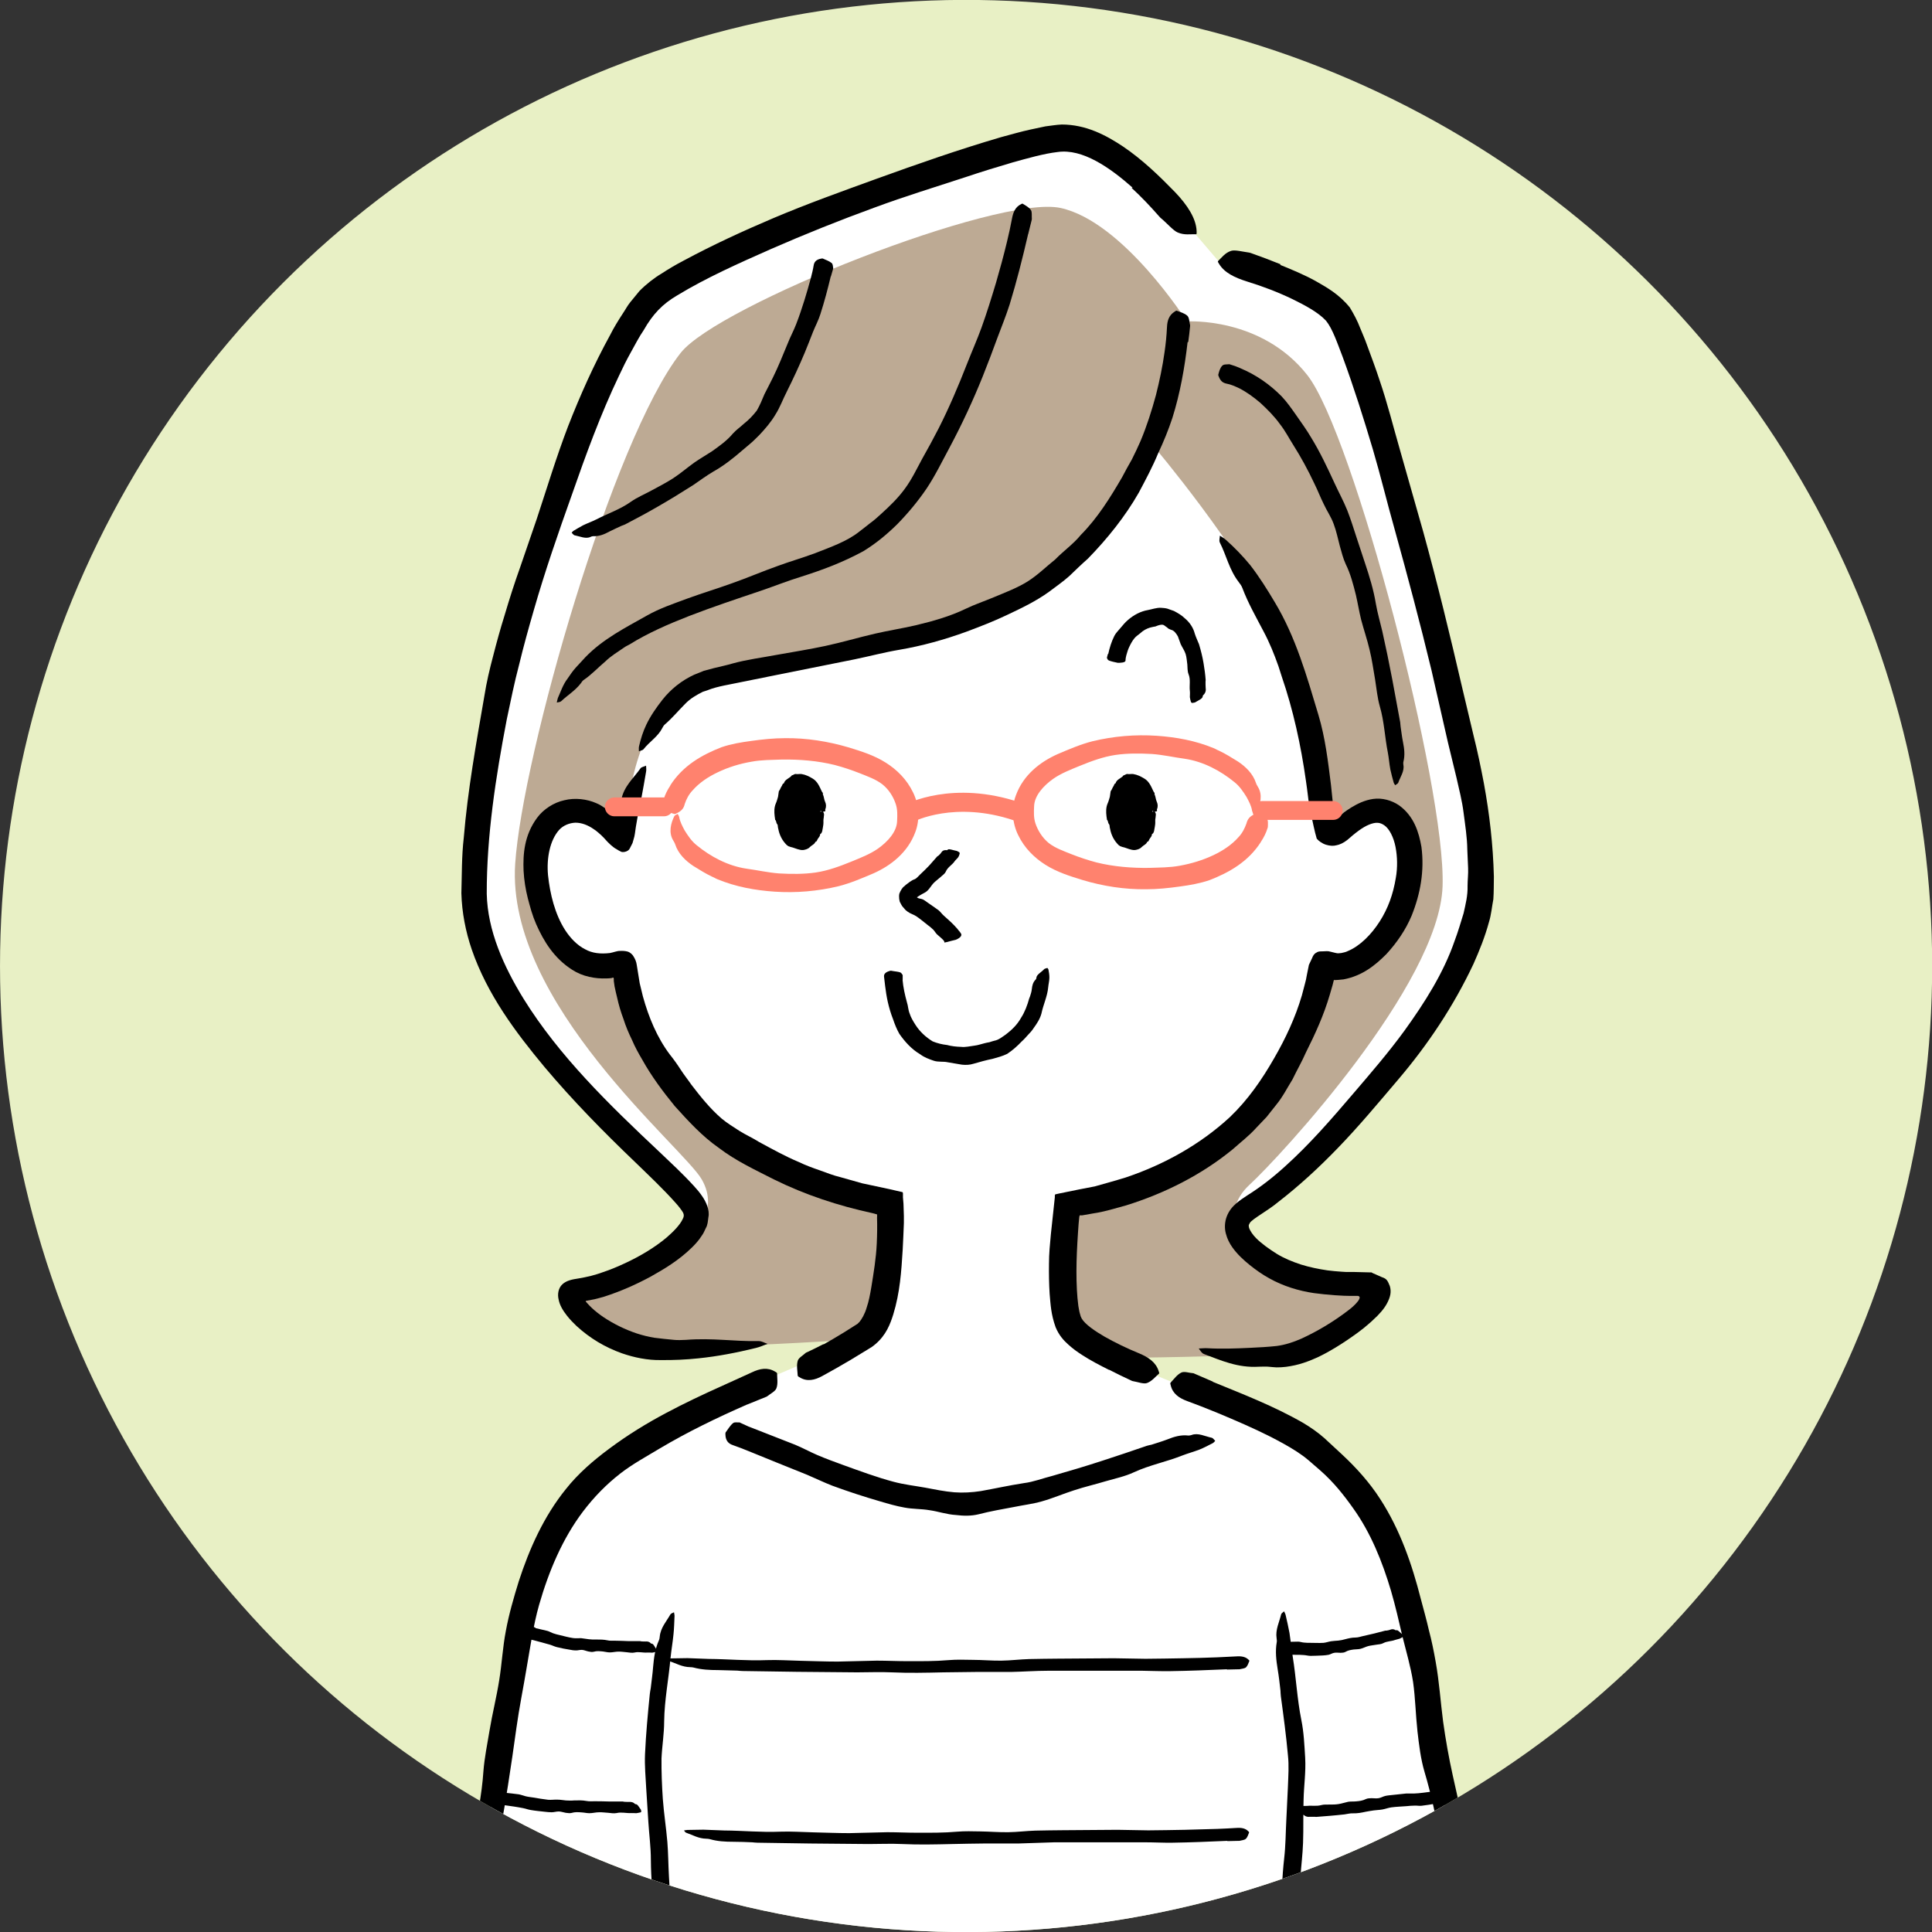
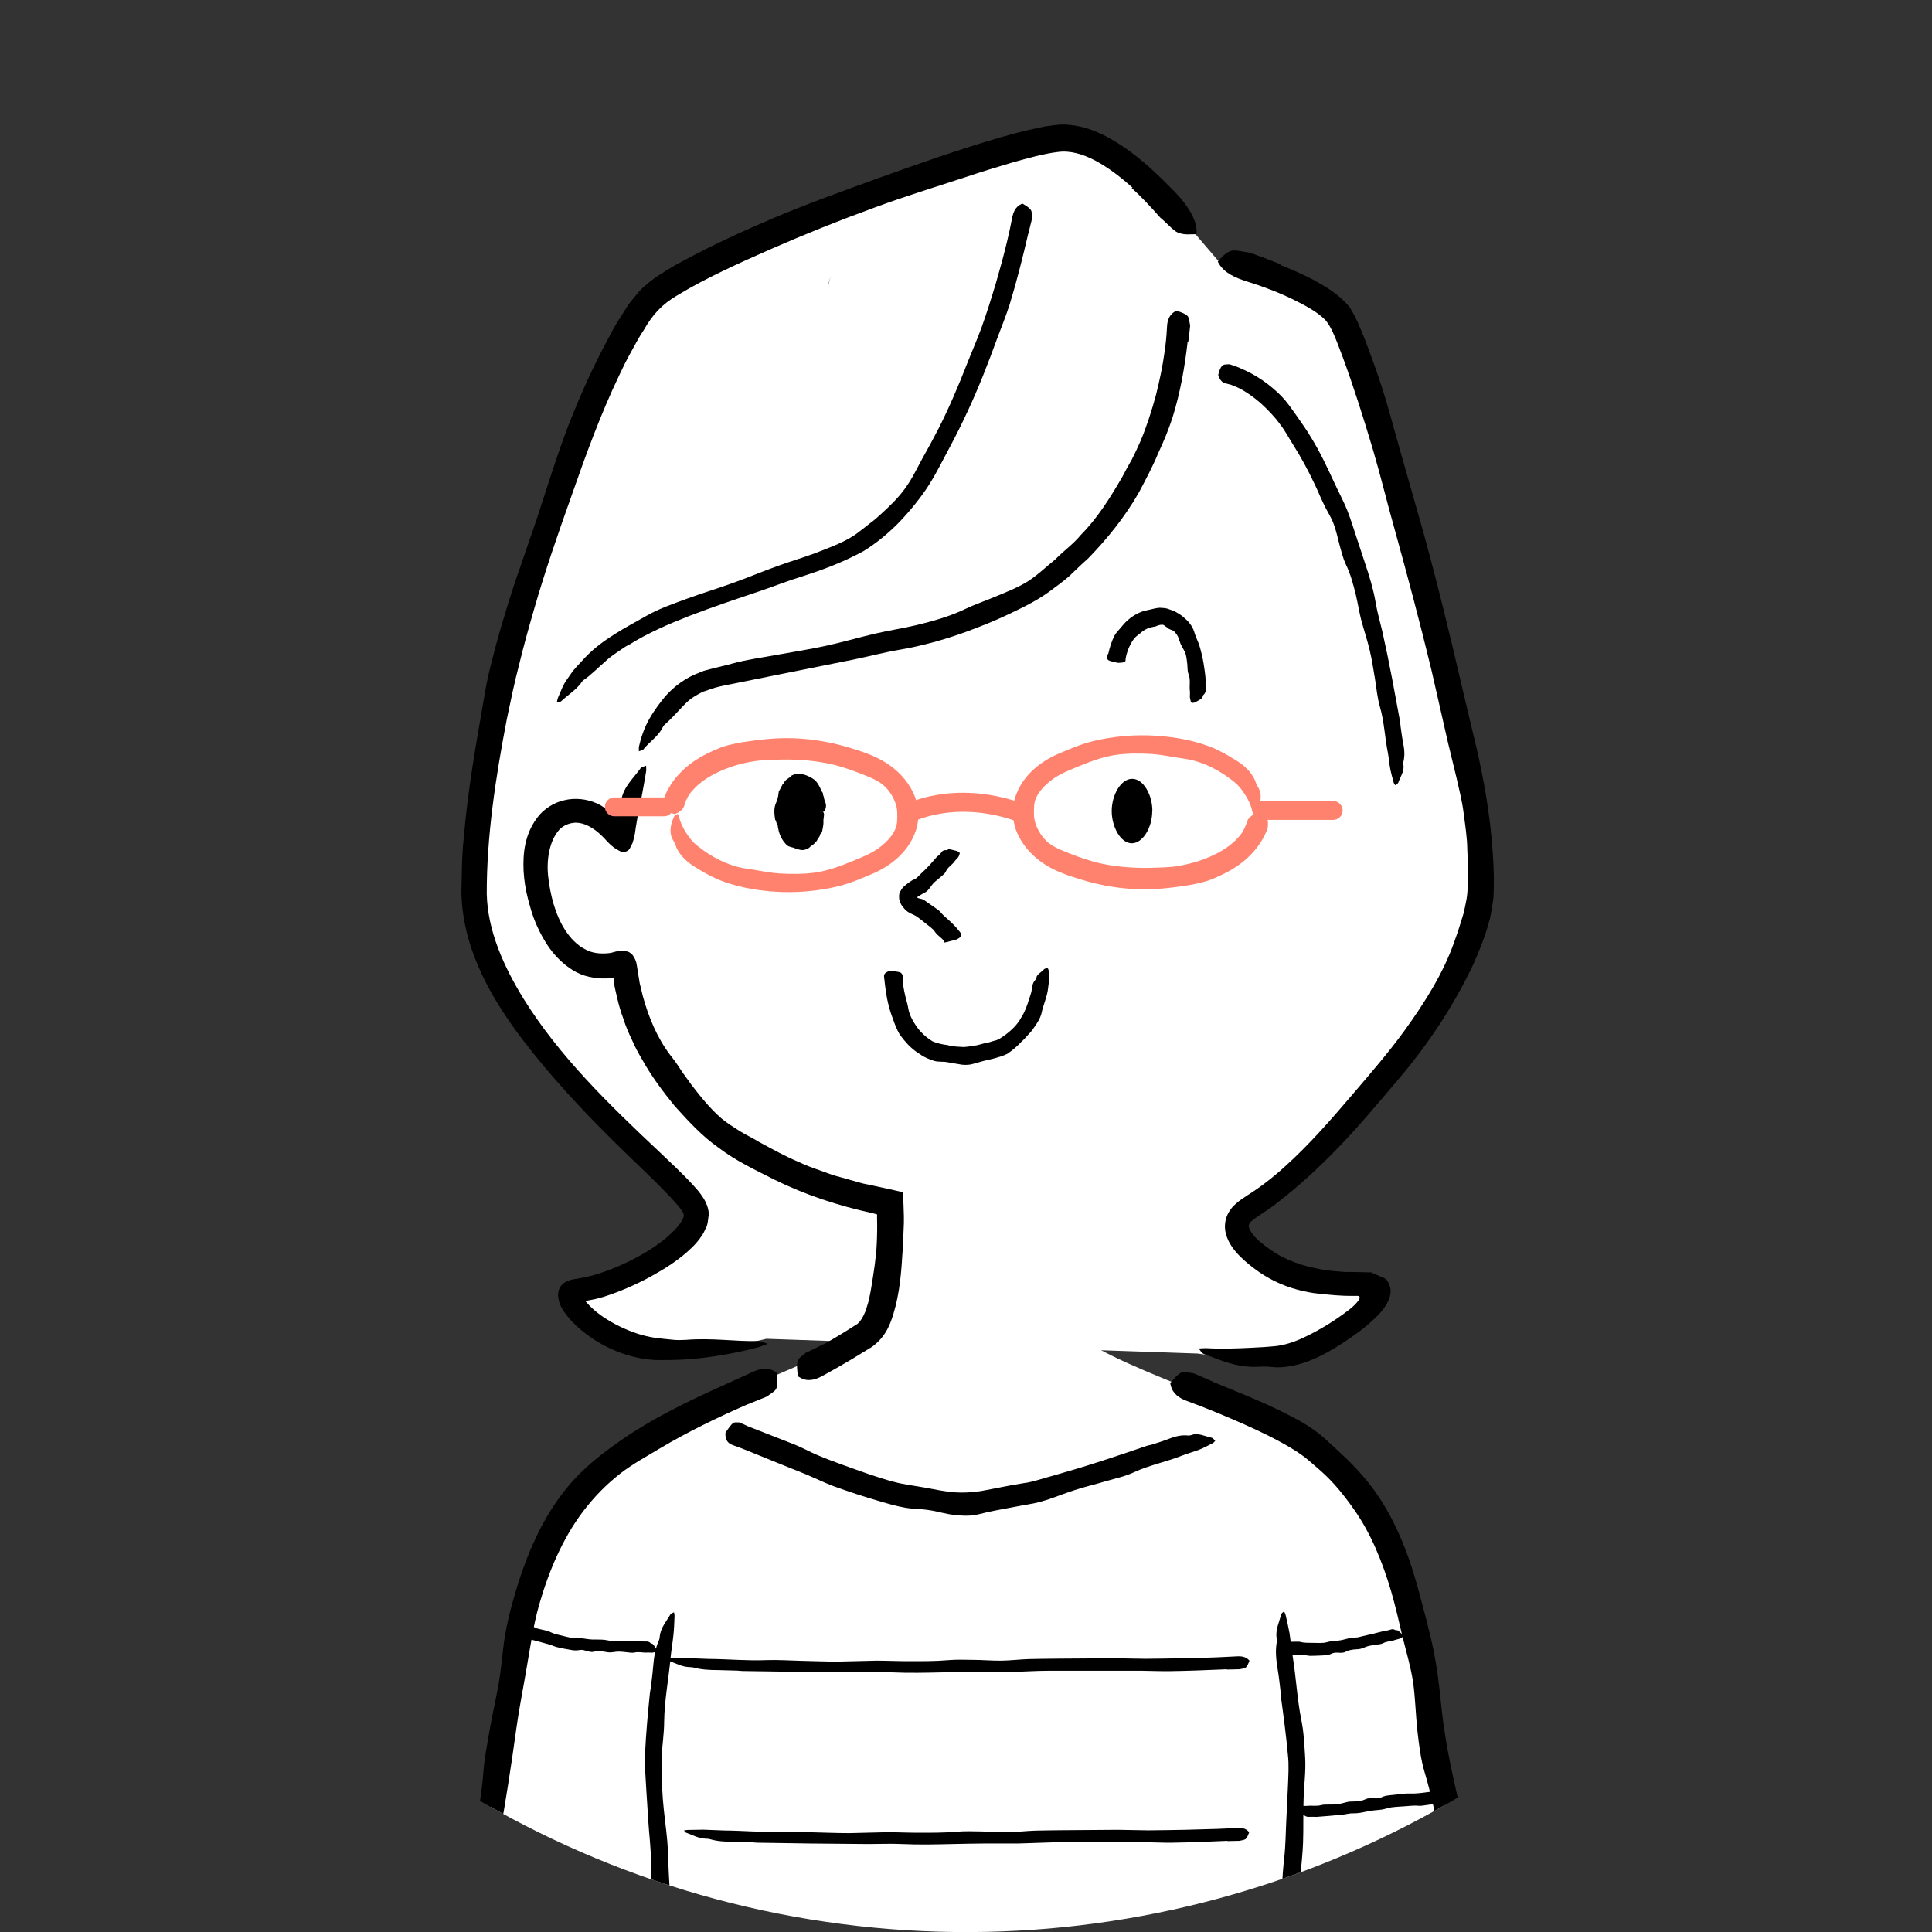
<svg xmlns="http://www.w3.org/2000/svg" id="_レイヤー_2" data-name="レイヤー 2" viewBox="0 0 145.39 145.39">
  <rect x="0" y="0" width="145.39" height="145.39" fill="#333333" stroke="none" />
  <defs>
    <style>
      .cls-1 {
        fill: #bdaa94;
      }

      .cls-2 {
        fill: #e8f0c5;
      }

      .cls-3 {
        fill: #fff;
      }

      .cls-4 {
        clip-path: url(#clippath);
      }

      .cls-5 {
        fill: #ff826e;
      }
    </style>
    <clipPath id="clippath">
      <circle class="cls-2" cx="72.7" cy="72.7" r="72.7" transform="translate(-10.77 132.72) rotate(-80.72)" />
    </clipPath>
  </defs>
  <g id="paint">
    <g>
-       <circle class="cls-2" cx="72.7" cy="72.7" r="72.7" transform="translate(-10.77 132.72) rotate(-80.72)" />
      <g class="cls-4">
        <g>
          <path class="cls-3" d="M64.92,100.33c-4.91,3.17-15.5,5.69-20.69,11.57-2.88,3.26-4.81,7.62-6.4,18.96-.58,4.15-2.84,14.67-4.32,21.29,0,0,3.99,1.92,7.45,2.18.17.01.33.03.5.05v.16c.2,8.54.4,14.57.4,14.57l62.04-.18s.24-3.79.48-13.4v-.43c.31-.07.62-.14.94-.2,5.41-1.12,7.22-3.72,7.22-3.72-1.38-4.17-4.29-15.92-4.99-22.71-1.43-13.9-5.57-16.96-8.51-19.36-3.8-3.1-16.65-6.5-18.61-9.31l-15.52.53Z" />
          <path class="cls-3" d="M91.65,19.59s7.31,1.98,9,4.26c1.69,2.29,11.72,34.26,10.82,43.65-.65,6.83-11.83,19.69-17.53,23.14-2.09,1.27-.97,2.92.52,4.05,1.22.92,3.32,2.37,8.54,2.29,1.93-.03-3.56,4.58-7.05,4.94-3.49.36-5.83-.06-5.83-.06l-32.45-1.11s-3.82.99-8.15.99-8.79-4.7-6.14-4.94c2.65-.24,8.82-3.25,8.82-5.42s-16.3-12.76-16.6-24.33c-.36-13.97,9.53-40.45,13.57-44.47,3.29-3.27,26.14-12.11,30.72-12.35,4.58-.24,10.12,7.45,10.12,7.45l1.65,1.93Z" />
-           <path class="cls-1" d="M89.31,24.18s-4.77-7.5-9.5-8.53c-4.74-1.02-25.79,7.34-28.59,10.91-5.12,6.53-11.9,30.25-12.45,38.44-.7,10.48,12.62,21.31,14.03,23.74,1.41,2.43-.56,4.4-2.35,5.94-1.79,1.54-7.42,2.56-7.42,2.56,0,0,1.41,3.84,5.25,4.1,3.84.26,15.61-.51,15.61-.51,0,0,2.3-.9,2.69-3.33.38-2.43.45-6.98.45-6.98,0,0-4.8.58-12.09-4.99-7.3-5.57-8.13-12.93-8.13-12.93,0,0-4.29,1.28-5.76-3.58-1.47-4.86.19-7.93,2.18-8,1.98-.06,3.65,1.92,3.78,1.66.13-.26.19-7.3,3.9-10.3,3.71-3.01,12.54-2.43,22.21-5.82,9.66-3.39,13.69-12.99,13.69-12.99,0,0,6.46,7.61,9.53,13.89,3.07,6.27,2.88,14.33,3.2,14.91.32.58,2.11-.26,3.07-.77.96-.51,4.35-1.15,3.46,4.61-.9,5.76-5.89,6.66-6.08,6.53-.19-.13-1.09,6.66-5.89,11.33-4.8,4.67-13.31,6.59-13.31,6.59,0,0-.38,7.04-.19,8.7s4.03,2.82,4.03,2.82c0,0,8.19-.06,11.58-.38,3.39-.32,7.1-3.33,6.85-4.54-.26-1.22-5.8-.47-8.1-2-1.73-1.15-3.23-3.98-.93-6.1,2.3-2.11,14.27-15.07,14.53-22.46.26-7.46-6.72-34.04-10.17-38.46-3.46-4.42-9.07-4.05-9.07-4.05Z" />
          <g>
            <path d="M61.74,61.04c0,1.22-.7,2.42-1.54,2.42-.84,0-1.51-1.23-1.51-2.44.01-1.22.7-2.42,1.55-2.41.84,0,1.52,1.22,1.51,2.44Z" />
            <path d="M61.81,61.04c-.1-.02-.2-.04-.29-.06-.13-.03-.16-.06-.14-.1.02-.03.05-.06.05-.08.02-.09.02-.18-.01-.27,0-.02-.02-.03-.03-.04-.01-.02-.04-.03-.03-.05.06-.16,0-.31-.05-.45-.03-.11-.1-.19-.14-.29-.02-.05.01-.13-.03-.17-.16-.15-.23-.34-.38-.47-.04-.04-.09-.08-.13-.11-.04-.04-.09-.06-.15-.05-.05.01-.07-.03-.11-.06-.08-.04-.19-.07-.27,0-.06.05-.13.06-.22.06-.04,0-.05.05-.08.06-.09.04-.19.09-.23.19-.06.11-.15.19-.19.31-.02.08-.07.15-.1.24-.03.1-.04.21-.05.31,0,.04-.03.07-.06.1-.03.05-.05.09-.04.15.02.06-.04.11-.06.16,0,0-.03.01-.02.02.09.11-.07.17-.09.27-.02.06-.08.12-.05.19.03.05.02.1.03.16,0,.04,0,.07-.05.11-.04.04-.04.08,0,.12.05.04.03.07.05.11.01.04.04.08.06.11,0,.01.02.03.02.04.03.13.06.25.11.37.02.05.07.08.07.13,0,.05-.02.1,0,.15.01.03.02.05.04.08.06.06.1.13.04.25,0,.02.01.03.01.04,0,.05,0,.09.01.14,0,.02,0,.03.02.04.07.02.08.09.1.15.02.08.09.13.16.16.19.08.33.16.49.22.06.02.13.04.2.03.03,0,.06-.03.09-.05.04-.03.1.02.14.01.09,0,.18-.04.22-.13.05-.1.12-.16.18-.24.04-.07.13-.1.14-.18.03-.16.16-.26.2-.41.03-.12.08-.24.09-.36,0-.06-.03-.14-.04-.2,0-.01,0-.02,0-.03.03-.06-.02-.14-.04-.21-.02-.08-.02-.15,0-.22.01-.04.07-.08.19-.12.09-.03.17-.06.25-.09.25,0,.25,0,.28.06.05.09.05.18.03.27-.01.06,0,.12-.02.18-.03.14,0,.3-.02.45h0c-.02.13-.03.25-.06.37-.01.06-.02.13-.04.19-.01.04-.04.07-.06.11-.03.04-.09.05-.09.1,0,.15-.13.23-.19.36-.04.07-.05.17-.16.18-.06.19-.27.25-.41.39-.12.14-.32.2-.51.23-.15.01-.3-.03-.43-.07-.16-.06-.21-.07-.35-.12-.11-.03-.22-.05-.33-.1-.09-.05-.17-.12-.23-.2-.17-.19-.29-.39-.38-.6-.09-.21-.14-.42-.18-.63-.01-.08,0-.17-.06-.24-.09-.1-.04-.23-.15-.32,0,0,0-.02,0-.03-.05-.32-.09-.65-.02-.97.03-.16.12-.31.16-.46.02-.09.06-.17.08-.27.01-.1.04-.27.06-.41,0,0,0-.02.01-.02.09-.11.12-.25.2-.36.06-.07.04-.19.17-.22.06-.25.32-.35.51-.5.04-.03.06-.1.12-.11.1-.02.18-.12.29-.09.14.02.27-.02.41,0,.32.05.58.19.82.33.4.23.54.65.71.99.02.04.06.07.08.12,0,.03-.02.07,0,.1.08.17.08.37.16.54.08.17.1.37.02.56-.02.03,0,.06,0,.1.02.06-.02.08-.29.11Z" />
          </g>
          <g>
            <path d="M86.71,61.04c0,1.22-.7,2.42-1.54,2.42-.84,0-1.51-1.23-1.51-2.44.01-1.22.7-2.42,1.55-2.41.84,0,1.52,1.22,1.51,2.44Z" />
-             <path d="M86.78,61.04c-.1-.02-.2-.04-.29-.06-.13-.03-.16-.06-.14-.1.02-.03.05-.06.05-.08.02-.09.02-.18-.01-.27,0-.02-.02-.03-.03-.04-.01-.02-.04-.03-.03-.05.06-.16,0-.31-.05-.45-.03-.11-.1-.19-.14-.29-.02-.05.01-.13-.03-.17-.16-.15-.23-.34-.38-.47-.04-.04-.09-.08-.13-.11-.04-.04-.09-.06-.15-.05-.05.01-.07-.03-.11-.06-.08-.04-.19-.07-.27,0-.06.05-.13.06-.22.06-.04,0-.05.05-.08.06-.09.04-.18.09-.23.19-.06.11-.15.19-.19.31-.02.08-.07.15-.1.24-.03.1-.04.21-.05.31,0,.04-.03.07-.06.1-.03.05-.05.09-.04.15.02.06-.04.11-.06.16,0,0-.03.01-.02.02.09.11-.07.17-.09.27-.02.06-.08.12-.05.19.03.05.02.1.03.16,0,.04,0,.07-.05.11-.04.04-.04.08,0,.12.04.04.03.07.05.11.01.04.04.08.06.11,0,.01.02.03.02.04.03.13.06.25.11.37.02.05.07.08.07.13,0,.05-.02.1,0,.15.01.03.02.05.04.08.06.06.1.13.04.25,0,.02.01.03.01.04,0,.05,0,.09.01.14,0,.02,0,.03.02.04.07.02.08.09.1.15.02.08.09.13.16.16.19.08.33.16.49.22.06.02.13.04.2.03.03,0,.06-.03.09-.05.04-.03.1.02.14.01.09,0,.18-.04.22-.13.04-.1.12-.16.18-.24.04-.07.13-.1.14-.18.03-.16.16-.26.2-.41.03-.12.08-.24.09-.36,0-.06-.03-.14-.04-.2,0-.01,0-.02,0-.03.03-.06-.02-.14-.04-.21-.02-.08-.02-.15,0-.22.01-.04.07-.08.19-.12.09-.03.17-.06.25-.09.25,0,.25,0,.28.06.05.09.05.18.03.27-.01.06,0,.12-.02.18-.03.14,0,.3-.02.45h0c-.02.13-.03.25-.06.37-.01.06-.02.13-.04.19-.01.04-.04.07-.06.11-.03.04-.09.05-.09.1,0,.15-.13.23-.19.36-.04.07-.05.17-.16.18-.06.19-.27.25-.41.39-.12.14-.32.2-.51.23-.15.01-.3-.03-.43-.07-.16-.06-.21-.07-.35-.12-.11-.03-.22-.05-.33-.1-.09-.05-.17-.12-.23-.2-.17-.19-.29-.39-.38-.6-.09-.21-.14-.42-.18-.63-.01-.08,0-.17-.06-.24-.09-.1-.04-.23-.15-.32,0,0,0-.02,0-.03-.05-.32-.09-.65-.02-.97.03-.16.12-.31.16-.46.02-.09.06-.17.08-.27.01-.1.04-.27.06-.41,0,0,0-.02.01-.02.09-.11.12-.25.2-.36.06-.07.04-.19.16-.22.06-.25.32-.35.51-.5.04-.03.06-.1.12-.11.1-.02.18-.12.29-.09.14.02.27-.02.41,0,.32.05.58.19.82.33.4.23.54.65.71.99.02.04.06.07.08.12,0,.03-.02.07,0,.1.08.17.08.37.16.54.08.17.1.37.02.56-.02.03,0,.06,0,.1.02.06-.02.08-.29.11Z" />
          </g>
          <path d="M71.06,70.84c-.09-.15-.33-.33-.54-.52-.11-.1-.18-.25-.29-.36-.13-.13-.27-.24-.42-.35-.28-.22-.55-.45-.86-.66-.19-.13-.42-.18-.63-.33-.1-.07-.19-.14-.28-.26l-.14-.16c-.05-.07-.1-.17-.14-.25-.09-.11-.13-.48-.08-.7.08-.22.24-.47.35-.54.08-.08.22-.19.28-.23.05-.04.1-.08.16-.12.11-.07.22-.15.35-.19.17-.07.28-.23.42-.36.24-.22.47-.45.7-.69.2-.22.4-.45.59-.67.02-.02.05-.03.08-.05.08-.08.16-.14.22-.24.08-.12.18-.21.42-.18.03,0,.05-.01.06-.03.08-.11.42.04.67.08.04,0,.14.07.22.11,0,.03.03.08.02.1-.03.1-.06.2-.12.28-.07.1-.18.18-.25.28-.19.29-.53.45-.67.78-.09.2-.28.3-.42.44-.17.15-.35.28-.51.44-.16.17-.28.4-.46.57-.14.14-.33.2-.5.31-.11.07-.22.13-.33.21-.07.05-.08.08-.08.1,0,.01,0,.03,0,.04v.02s0,0,0,0l-.06-.05c-.06-.09-.11-.14-.22-.16.04.02.08,0,.15-.03.33-.09.17-.1.2-.05.02.05.03.09.08.13.11.08.27.07.41.13.13.06.25.16.38.25.25.18.53.36.8.56.15.12.26.29.41.42.21.19.36.33.53.48.16.15.32.32.48.5.08.12.18.2.27.35.08.11.04.27-.27.43-.03.02-.08.04-.11.05-.23.05-.48.12-.66.17-.12.03-.14.02-.2.04,0,0,0,0,0,0,0-.02,0-.05-.02-.09,0,0,0,0,.01,0Z" />
          <path d="M83.4,49.21c.1-.46.24-.92.46-1.36.11-.22.3-.39.45-.58.19-.22.36-.44.59-.63.42-.36.94-.64,1.48-.73.32-.06.66-.19.99-.17.16.01.31.02.47.06.17.06.34.12.51.18.28.15.58.32.8.54.39.32.65.73.76,1.16.09.28.21.53.32.8.14.47.26.94.34,1.42.07.42.13.84.16,1.27,0,.04-.01.08-.01.13,0,.15,0,.3.01.45.03.19.01.39-.19.57-.03.03-.03.05-.03.08,0,.18-.36.32-.58.46-.04.02-.16.03-.24.04-.02-.03-.06-.05-.07-.08-.03-.12-.07-.24-.08-.36,0-.15.02-.31,0-.47-.05-.42.07-.85-.1-1.26-.09-.24-.07-.49-.09-.73-.04-.26-.05-.54-.13-.79-.09-.27-.26-.5-.37-.74-.08-.21-.14-.4-.21-.58-.13-.22-.28-.45-.53-.5-.13-.05-.21-.09-.29-.18-.12-.05-.18-.19-.37-.2-.17,0-.35.07-.49.13-.15.03-.29.05-.42.09-.26.08-.51.21-.74.43-.13.11-.31.22-.43.37-.15.18-.27.4-.38.63-.1.2-.17.43-.23.65-.03.13-.06.25-.06.38,0,.11-.1.17-.46.19-.04,0-.09,0-.12,0-.23-.05-.48-.1-.66-.17-.12-.05-.12-.13-.16-.2,0,0,0-.01,0-.02.02-.1.05-.19.08-.29,0,0,.01,0,.02,0Z" />
-           <path d="M83.46,103.09c-.68-.34-1.36-.69-2.04-1.13-.34-.22-.68-.46-1.02-.77-.34-.3-.71-.7-.96-1.31-.35-.97-.38-1.71-.45-2.5-.05-.78-.06-1.53-.05-2.28,0-.74.07-1.47.14-2.2.1-.94.2-1.88.3-2.8v-.14c.01-.05.02-.09.08-.09l.27-.06.54-.11.93-.19,1.19-.23c.77-.22,1.55-.43,2.32-.67,2.89-.97,5.61-2.48,7.85-4.55,1.34-1.28,2.4-2.81,3.31-4.4.87-1.5,1.61-3.08,2.1-4.75l.25-.95.06-.24.07-.37.15-.74.24-.51c.07-.18.15-.33.34-.42.16-.11.31-.08.5-.09.18,0,.34-.04.55.03.18.04.45.12.56.12l.24-.02c.16-.04.33-.06.5-.15.92-.38,1.78-1.26,2.4-2.23.63-.99,1.01-2.05,1.21-3.27.14-.78.12-1.6-.02-2.33-.14-.73-.47-1.38-.84-1.63-.33-.23-.63-.26-1.14-.06-.25.1-.52.26-.78.45-.29.21-.59.46-.87.71-.29.23-.59.36-.82.4-.22.06-.48.05-.78-.04-.29-.09-.55-.28-.7-.46-.17-.57-.29-1.22-.43-1.83-.18-.73-.17-.95-.23-1.37-.05-.38-.09-.76-.15-1.13-.38-2.7-.96-5.36-1.83-7.89-.08-.25-.16-.5-.24-.75-.32-.91-.68-1.8-1.13-2.64-.57-1.09-1.16-2.12-1.59-3.26-.06-.16-.17-.31-.28-.45-.71-.93-.91-1.97-1.41-2.96-.08-.15,0-.35,0-.52.15.1.32.19.46.32.65.58,1.26,1.21,1.82,1.89.69.89,1.29,1.85,1.86,2.81,1.58,2.63,2.41,5.58,3.28,8.48.51,1.7.72,3.49.94,5.25l.15,1.44.06.77c0,.13.09.24.21.25.13.02.22-.08.3-.16.21-.18.24-.23.8-.59.48-.29,1.02-.56,1.67-.65.66-.09,1.37.1,1.93.48,1.14.82,1.5,2.05,1.69,3.14.23,1.79-.07,3.5-.74,5.17-.45,1.07-1.11,2.03-1.9,2.89-.82.82-1.79,1.63-3.22,1.9-.65.07-.68.05-.7.05-.04-.02-.04.04-.05.07l-.08.32-.21.72c-.44,1.51-1.09,2.94-1.79,4.33-.3.69-.68,1.34-1.01,2.03-.4.64-.74,1.33-1.23,1.92l-.72.91-.8.84c-.52.58-1.14,1.05-1.72,1.57-2.38,1.96-5.17,3.35-8.06,4.25-.82.22-1.62.48-2.46.6l-.62.11c-.08.01-.26.05-.25.04h-.05s-.09-.01-.11,0l-.03.11s-.03.29-.05.52l-.05.71c-.03.48-.06.95-.08,1.43-.04.95-.05,1.9,0,2.83.02.42.06.83.11,1.22.04.18.06.4.11.55l.07.24c.03.06.05.1.07.15.25.44,1.02.96,1.71,1.36.81.46,1.68.88,2.58,1.25.73.3,1.29.68,1.5,1.34.02.07.07.17.03.2-.29.25-.53.57-.91.71-.25.09-.71-.09-1.08-.15-.03,0-.07-.03-.1-.04-.56-.26-1.12-.53-1.68-.82v-.02Z" />
          <path d="M61.98,101.17c.5-.28.99-.57,1.48-.87l.73-.46.36-.23s.07-.09.12-.12c.18-.22.41-.6.55-1.09.16-.46.26-1,.35-1.53.17-1.06.36-2.17.41-3.3.03-.64.04-1.33.02-1.93,0-.08.02-.19-.01-.26l-.13-.03-.06-.02-.16-.04c-2.54-.55-5.04-1.37-7.39-2.53-1.41-.72-2.88-1.4-4.16-2.38-1.25-.87-2.29-2.01-3.31-3.14-.89-1.09-1.75-2.24-2.44-3.48-.29-.49-.56-.98-.78-1.5-.25-.51-.47-1.03-.64-1.57-.2-.53-.36-1.07-.48-1.62-.06-.27-.14-.55-.19-.83l-.06-.42c0-.08,0-.06,0-.1v-.02s.01-.16-.07-.13c-.03.01-.06.02-.09.03-.03,0,0,0-.07.01-.11.01-.22.02-.33.02-.84.03-1.79-.14-2.57-.65-1.37-.87-2.15-2.16-2.71-3.43-.14-.32-.26-.65-.36-.98-.05-.17-.1-.33-.15-.52l-.12-.45c-.17-.67-.28-1.36-.32-2.07-.05-1.25.05-2.68,1.02-3.99.48-.65,1.26-1.15,2.05-1.32.8-.2,1.7-.09,2.4.22.28.11.52.28.75.44.11.07.21.14.31.22.08.06.25.2.21.17v.02s.04.04.04.02c.01-.03,0-.04.04-.02.02,0,.05,0,.1-.02.07-.15.19-.46.31-.68.07-.13.1-.29.13-.43.2-1,.92-1.6,1.44-2.34.08-.11.28-.13.42-.2,0,.15.03.3,0,.45-.12.68-.23,1.36-.36,2.02l-.26,1.27-.15.87c-.05.32-.08.68-.17.93l-.08.28-.1.2c-.08.13-.1.27-.25.37-.14.1-.37.14-.5.09-.12-.05-.23-.12-.36-.2-.27-.14-.61-.46-.92-.82-.15-.16-.34-.34-.48-.45-.1-.09-.21-.17-.32-.24-.43-.3-.9-.48-1.37-.48-.46.02-.92.21-1.22.54-.69.77-.96,2.11-.84,3.41.15,1.42.52,2.93,1.28,4.12.4.62.91,1.15,1.5,1.45.55.31,1.17.37,1.87.29.25-.04.52-.16.75-.16.25-.01.39,0,.59.05.2.06.38.23.46.39.1.16.2.38.23.63l.22,1.36.24.99c.43,1.56,1.06,3.09,2.03,4.38.29.36.56.74.81,1.13.25.39.55.76.81,1.14.69.9,1.41,1.8,2.28,2.55.42.35.9.64,1.36.94.47.29.98.52,1.44.81.98.53,1.96,1.08,2.99,1.51.5.24,1.03.44,1.56.62.53.19,1.05.4,1.6.53l1.63.46,2.06.44.91.21c.1,0,.09.09.09.17v.24s.04.47.04.47l.03.93v.53c-.02.67-.06,1.34-.09,2.01-.1,1.61-.2,3.21-.71,4.87-.23.73-.54,1.55-1.34,2.23-.22.19-.36.27-.51.36l-.46.28-.92.56c-.69.41-1.4.81-2.11,1.2-.58.32-1.16.44-1.7.1-.06-.03-.15-.08-.15-.13-.02-.37-.1-.76,0-1.11.06-.23.39-.4.6-.6.02-.02.05-.03.08-.04.42-.2.84-.4,1.26-.62v.02Z" />
          <path d="M89.37,25.75c-.22,1.92-.56,3.84-1.14,5.69-.3.91-.66,1.79-1.07,2.66-.42,1.02-.94,1.99-1.46,2.97-1.04,1.82-2.37,3.47-3.83,4.97-.48.42-.94.87-1.4,1.31-.48.43-1.01.79-1.52,1.18-.98.71-2.07,1.23-3.15,1.74-1,.48-2.04.88-3.08,1.27-1.65.6-3.34,1.07-5.05,1.36-1.13.19-2.25.49-3.37.72l-5.89,1.18-2.63.53c-.87.18-1.81.33-2.45.58-.13.06-.28.09-.42.14-.48.24-.96.51-1.35.92-.5.5-.95,1.05-1.53,1.55-.08.07-.14.17-.19.27-.33.65-.95,1.01-1.41,1.59-.07.09-.23.1-.35.16,0-.13-.02-.26.01-.38.13-.56.3-1.11.55-1.63.32-.67.75-1.28,1.21-1.87.63-.8,1.46-1.46,2.4-1.89l.72-.29.75-.2c.48-.12.94-.21,1.41-.35,1.09-.3,2.22-.44,3.33-.65,1.22-.22,2.44-.41,3.65-.67,1.26-.27,2.5-.64,3.76-.93,1-.23,2.02-.39,3.02-.62,1.3-.31,2.59-.67,3.79-1.25.68-.33,1.41-.57,2.12-.87.86-.36,1.74-.69,2.53-1.18.76-.48,1.39-1.11,2.08-1.66.62-.64,1.36-1.15,1.93-1.85,1.25-1.26,2.21-2.8,3.11-4.35.23-.45.48-.89.73-1.33.23-.45.44-.91.65-1.38.47-1.12.84-2.28,1.16-3.46.27-1.07.5-2.16.65-3.25.09-.61.15-1.23.18-1.85.02-.5.15-.91.58-1.18.05-.03.11-.08.15-.07.28.11.6.19.81.39.14.14.14.46.2.7,0,.02,0,.05,0,.07-.03.4-.09.8-.14,1.2h-.02Z" />
          <path d="M85.23,14.12c-1.72-1.52-3.77-2.95-5.64-2.68-1.04.12-2.26.47-3.41.79-1.16.34-2.33.7-3.49,1.09-2.29.75-4.61,1.46-6.88,2.3-2.63.96-5.23,2-7.79,3.12-2.42,1.07-4.87,2.16-7.06,3.49-1.11.65-1.84,1.42-2.51,2.6-.36.53-.66,1.11-.98,1.69-.32.57-.61,1.16-.89,1.76-1.38,2.89-2.49,5.93-3.55,8.97-1.02,2.86-2.02,5.74-2.86,8.67-.39,1.35-.77,2.71-1.1,4.08-.36,1.36-.64,2.74-.93,4.12-.84,4.37-1.52,8.81-1.51,13.14.06,2.77,1.27,5.46,2.77,7.9,2.68,4.32,6.43,7.96,10.24,11.54.86.82,1.72,1.61,2.58,2.55.22.24.43.48.65.81.24.35.56,1,.44,1.54-.04.28-.05.58-.19.81-.1.22-.2.44-.31.58-.22.35-.47.62-.72.87-1,.98-2.07,1.62-3.16,2.23-1.1.59-2.23,1.09-3.44,1.48-.24.07-.49.14-.74.2l-.63.12s-.06.01-.04.05c-.07-.08.2.25.46.49.26.24.55.47.86.68.79.53,1.66.95,2.53,1.24.44.14.87.25,1.31.32.42.06.99.11,1.48.16.28.03.6.01.9,0,2-.16,3.64.13,5.45.09.28,0,.46.14.69.21-.3.11-.58.24-.88.31-1.42.35-2.86.63-4.32.78-.94.1-1.88.14-2.83.13-.99.02-2.01-.19-2.93-.51-1.27-.45-2.42-1.14-3.42-2.06-.25-.24-.47-.46-.73-.79-.29-.37-.53-.77-.61-1.19-.1-.4-.03-.87.29-1.16.31-.28.73-.36,1.19-.43.26-.04.39-.07.53-.1.15-.03.29-.06.44-.1.29-.08.58-.16.87-.27.58-.19,1.14-.43,1.7-.69,1.11-.52,2.18-1.15,3.09-1.91.51-.44,1.02-.95,1.23-1.41.1-.18.1-.33.02-.48-.08-.15-.33-.48-.55-.72-.94-1.06-2.04-2.09-3.1-3.12-2.35-2.25-4.65-4.59-6.77-7.11-2.19-2.63-4.31-5.46-5.48-8.85-.46-1.35-.74-2.78-.78-4.23.04-1.4.02-2.8.18-4.17.3-3.61.94-7.14,1.55-10.67.16-1.02.4-2.04.67-3.05.26-1.02.54-2.03.85-3.02.36-1.22.75-2.44,1.18-3.64.41-1.21.83-2.41,1.24-3.61.77-2.33,1.48-4.68,2.36-6.98.91-2.33,1.93-4.62,3.16-6.86.28-.56.62-1.11.98-1.66.19-.28.32-.55.55-.83l.68-.83c.49-.5,1.13-1,1.66-1.31.55-.36,1.11-.69,1.67-.98,2.23-1.2,4.48-2.23,6.76-3.2,2.55-1.08,5.15-2.01,7.74-2.95,3.1-1.12,6.21-2.21,9.39-3.14.73-.19,1.45-.41,2.2-.57l1.13-.24c.41-.05.81-.12,1.23-.14,1.82,0,3.33.8,4.62,1.66,1.46.99,2.7,2.19,3.89,3.41.97,1.01,1.6,2.01,1.64,2.94,0,.1.02.25-.04.25-.45-.02-.86.08-1.37-.13-.34-.13-.85-.74-1.31-1.11-.04-.04-.08-.09-.12-.13-.65-.74-1.32-1.45-2.04-2.11v-.02Z" />
          <path d="M96.33,19.93c.89.36,1.78.73,2.66,1.21.87.5,1.77.99,2.59,2,.31.51.6,1.07.75,1.48.18.45.39.9.54,1.34.33.89.66,1.77.95,2.66.6,1.75,1.04,3.54,1.55,5.3.58,2.05,1.16,4.08,1.74,6.12,1.07,3.88,2.02,7.8,2.93,11.73.28,1.19.57,2.38.85,3.58.3,1.19.55,2.4.78,3.61.42,2.29.69,4.61.75,7.01-.01.57,0,1.13-.04,1.7-.11.57-.16,1.18-.33,1.72-.3,1.11-.72,2.15-1.17,3.16-1.5,3.18-3.43,6.07-5.67,8.7-1.48,1.74-2.94,3.5-4.54,5.15-1.4,1.45-2.88,2.82-4.51,4.08-.75.63-1.96,1.27-2.11,1.56-.1.18-.09.17-.05.37.07.2.26.5.53.77.21.21.45.41.72.61.29.21.56.4.84.57.56.34,1.17.59,1.81.8.64.2,1.32.34,2,.44.35.04.69.08,1.05.1l.33.02h.57s1.15.03,1.15.03h.2s.11.06.11.06l.23.1.45.2c.37.12.43.26.6.67.13.44.04.82-.2,1.28-.21.41-.6.86-1.06,1.27-.21.21-.47.41-.7.61l-.47.36c-.55.4-1.11.78-1.69,1.13-.74.45-1.52.85-2.37,1.13-.42.14-.87.24-1.33.3-.23.03-.47.04-.71.04-.2-.01-.4-.03-.61-.05-.22-.02-.48,0-.71,0-1.61.1-2.86-.48-4.13-.95-.2-.08-.28-.27-.4-.42.21,0,.44-.04.67-.02,1.05.06,2.12.02,3.18-.03.67-.03,1.38-.07,2.02-.14.61-.08,1.24-.28,1.85-.55,1.2-.55,2.37-1.25,3.44-2.06.32-.24.59-.46.83-.77.05-.08.11-.16.12-.26,0-.11-.12-.14-.21-.13h-.57s-.41-.01-.41-.01l-.7-.04c-.52-.04-1.04-.09-1.56-.16-1.14-.17-2.3-.52-3.35-1.11-.53-.29-1.02-.64-1.47-1-.47-.38-.93-.8-1.31-1.33-.21-.3-.39-.64-.49-1.04-.11-.4-.09-.88.07-1.29.32-.84,1.06-1.25,1.54-1.58.99-.62,1.94-1.36,2.83-2.17,1.87-1.68,3.53-3.6,5.16-5.51,1.31-1.53,2.63-3.06,3.82-4.69,1.54-2.13,2.97-4.38,3.8-6.8.26-.69.46-1.38.67-2.06.15-.68.32-1.32.3-2.07,0-.45.06-.88.04-1.34l-.06-1.38c-.01-.92-.16-1.85-.28-2.78-.11-.89-.34-1.77-.54-2.66-.21-.89-.43-1.77-.64-2.64-.41-1.8-.82-3.6-1.23-5.4-.86-3.57-1.81-7.13-2.79-10.67-.56-1.98-1.04-3.98-1.62-5.95-.7-2.35-1.44-4.7-2.28-6.98-.39-1.01-.76-2.12-1.25-2.72-.59-.64-1.59-1.17-2.53-1.63-1.08-.52-2.23-.96-3.4-1.32-.96-.3-1.72-.67-2.12-1.33-.04-.07-.12-.17-.08-.21.29-.28.53-.62.98-.77.29-.1.9.07,1.37.13.04,0,.09.03.14.04.74.26,1.48.54,2.22.84v.02Z" />
          <path d="M77.36,17.66c-.41,1.77-.85,3.52-1.38,5.25-.27.85-.61,1.68-.92,2.51-.35.97-.72,1.93-1.1,2.89-.73,1.82-1.56,3.6-2.48,5.33-.57,1.05-1.09,2.14-1.76,3.14-.64.94-1.38,1.83-2.19,2.66-.77.76-1.61,1.46-2.56,2.04-1.57.85-3.05,1.4-4.65,1.91-1.05.32-2.07.73-3.1,1.08-1.81.61-3.61,1.21-5.37,1.89-1.56.61-3.1,1.28-4.48,2.14-.14.08-.29.14-.42.24-.48.33-.98.63-1.39,1.03-.57.48-1.04,1-1.65,1.41-.08.06-.14.15-.2.24-.43.56-.97.87-1.48,1.35-.08.07-.22.07-.33.1.03-.11.04-.23.08-.34.22-.49.39-1.02.73-1.46.2-.29.39-.58.63-.84.24-.26.47-.51.71-.77,1.33-1.38,3.03-2.23,4.64-3.14.95-.54,2-.89,3.02-1.27,1.12-.41,2.25-.75,3.36-1.15,1.17-.41,2.3-.9,3.46-1.31.92-.34,1.87-.61,2.78-.95,1.18-.46,2.44-.9,3.35-1.63.27-.21.55-.42.82-.64.28-.2.55-.44.81-.68.64-.58,1.29-1.2,1.81-1.92.51-.69.88-1.47,1.29-2.23.43-.76.85-1.53,1.25-2.31.79-1.56,1.48-3.18,2.12-4.82.36-.92.76-1.82,1.1-2.75.4-1.11.75-2.24,1.09-3.37.3-1.03.58-2.06.83-3.1.14-.58.27-1.17.38-1.76.09-.48.26-.86.67-1.06.04-.02.1-.06.13-.04.22.14.47.26.62.48.1.14.05.44.07.67,0,.02,0,.04-.01.07l-.27,1.09h-.02Z" />
-           <path d="M62.52,20.79c-.23.96-.48,1.91-.78,2.84-.14.46-.38.9-.56,1.35-.21.54-.41,1.05-.62,1.56-.41.98-.86,1.95-1.34,2.91-.3.58-.52,1.21-.88,1.77-.32.54-.74,1.03-1.19,1.51-.22.21-.44.45-.66.63-.21.18-.43.36-.65.55-.68.59-1.39,1.15-2.18,1.59-.51.3-.99.66-1.49,1-.88.56-1.77,1.11-2.68,1.63-.81.47-1.63.91-2.46,1.34-.08.04-.17.06-.26.1-.3.14-.61.28-.91.43-.38.21-.77.37-1.23.35-.06,0-.12.02-.18.05-.37.18-.81-.04-1.22-.12-.06-.01-.14-.12-.21-.19.04-.05.08-.11.13-.14.24-.14.48-.29.73-.42.33-.16.67-.28.99-.44.87-.45,1.81-.76,2.62-1.34.47-.33,1.01-.55,1.52-.83.56-.3,1.12-.59,1.65-.93.55-.36,1.06-.8,1.59-1.18.43-.3.89-.56,1.33-.85.56-.4,1.12-.79,1.57-1.33.27-.3.6-.52.85-.76.34-.26.67-.61.95-.97.23-.39.4-.81.58-1.24.2-.41.43-.82.63-1.24.41-.83.76-1.71,1.12-2.58.19-.49.45-.96.64-1.46.23-.59.43-1.2.62-1.8.17-.55.33-1.1.48-1.66.08-.31.16-.63.21-.94.04-.26.18-.45.57-.52.04,0,.1-.02.13,0,.22.1.48.19.65.33.11.09.09.25.12.38,0,.01,0,.02,0,.04l-.17.59h-.02Z" />
+           <path d="M62.52,20.79l-.17.59h-.02Z" />
          <path d="M93.34,27.71c1.2.5,2.24,1.24,3.1,2.11.42.44.76.94,1.1,1.42.39.56.79,1.11,1.13,1.69.67,1.09,1.21,2.24,1.74,3.39.32.7.69,1.37.98,2.09.26.67.48,1.37.7,2.05.21.63.41,1.25.63,1.91.34,1.01.65,2.03.82,3.07.12.69.32,1.37.48,2.05.27,1.2.52,2.41.75,3.62l.6,3.24c.02.11.01.22.03.32.06.39.1.78.18,1.17.1.5.16.99.03,1.5-.02.07,0,.15,0,.22.09.47-.23.9-.39,1.35-.03.07-.15.12-.23.18-.04-.07-.09-.13-.11-.2-.09-.33-.18-.65-.25-.98-.08-.42-.11-.86-.19-1.28-.23-1.15-.27-2.33-.6-3.46-.19-.66-.25-1.36-.36-2.04-.13-.74-.23-1.49-.41-2.22-.18-.77-.44-1.52-.64-2.28-.15-.61-.25-1.23-.39-1.84-.2-.8-.4-1.59-.77-2.34-.2-.43-.31-.9-.44-1.35-.15-.56-.26-1.13-.47-1.68-.19-.53-.52-.99-.75-1.5-.25-.5-.45-1.03-.7-1.53-.47-1-1-1.98-1.59-2.91-.33-.52-.61-1.07-.99-1.55-.43-.6-.94-1.11-1.47-1.6-.49-.42-1.02-.81-1.58-1.1-.32-.15-.64-.3-.98-.36-.27-.06-.45-.18-.59-.55-.01-.04-.04-.09-.03-.12.06-.24.13-.51.3-.68.11-.12.34-.09.52-.11.02,0,.03,0,.05.01.27.08.53.17.78.28v.02Z" />
          <g>
            <path class="cls-5" d="M68.42,61.91c-.25,0-.5-.14-.63-.38-.18-.35-.05-.77.29-.96.14-.08,3.61-1.89,8.68-.18.37.12.57.53.45.9-.13.37-.53.57-.9.45-4.45-1.5-7.52.07-7.55.09-.11.06-.22.08-.33.08Z" />
            <path class="cls-5" d="M49.97,61.43h-3.74c-.39,0-.71-.32-.71-.71s.32-.71.71-.71h3.74c.39,0,.71.32.71.71s-.32.71-.71.71Z" />
            <path class="cls-5" d="M100.33,61.7h-5.37c-.39,0-.71-.32-.71-.71s.32-.71.71-.71h5.37c.39,0,.71.32.71.71s-.32.71-.71.71Z" />
            <path class="cls-5" d="M50.43,59.12c.96-1.52,2.43-2.33,3.87-2.89.73-.25,1.48-.37,2.22-.47.85-.12,1.71-.21,2.56-.21,1.62-.02,3.24.24,4.8.7.94.29,1.91.59,2.79,1.15.82.52,1.57,1.25,2.04,2.23.44.89.54,2.03.17,2.99-.57,1.55-1.86,2.53-3.14,3.1-.87.37-1.73.74-2.63.97-1.58.38-3.21.52-4.83.41-1.45-.1-2.9-.36-4.28-.93-.14-.05-.26-.14-.4-.19-.49-.23-.95-.52-1.42-.81-.59-.39-1.14-.92-1.37-1.63-.03-.1-.09-.19-.14-.28-.38-.61-.18-1.32.07-1.83.03-.08.17-.13.26-.18.04.08.09.15.11.23.06.36.24.69.41,1.01.25.4.52.81.91,1.12,1.04.85,2.33,1.55,3.74,1.76.82.11,1.64.3,2.47.36.91.05,1.84.06,2.74-.07.95-.14,1.85-.48,2.71-.83.68-.28,1.38-.55,1.97-.96.75-.53,1.43-1.28,1.45-2.08.02-.44.04-.85-.1-1.28-.17-.51-.49-1.07-1-1.48-.5-.39-1.12-.6-1.71-.84-.61-.24-1.24-.45-1.88-.62-1.29-.32-2.65-.43-4-.41-.75.03-1.51.02-2.26.16-.89.15-1.76.42-2.55.8-.72.34-1.39.79-1.88,1.35-.29.3-.48.67-.6,1.03-.07.3-.2.51-.62.71-.04.02-.11.06-.14.05-.26-.08-.56-.14-.75-.35-.14-.14-.11-.44-.1-.68,0-.02.01-.05.02-.07.11-.37.29-.72.49-1.02h.02Z" />
            <path class="cls-5" d="M94.9,63.34c-.96,1.52-2.43,2.33-3.87,2.89-.73.25-1.48.38-2.22.48-.85.12-1.71.21-2.56.21-1.62.02-3.24-.23-4.8-.7-.94-.29-1.91-.59-2.79-1.15-.82-.52-1.57-1.25-2.04-2.23-.44-.89-.54-2.03-.17-2.99.57-1.56,1.86-2.53,3.14-3.1.87-.37,1.73-.74,2.63-.97,1.58-.38,3.21-.52,4.83-.41,1.45.1,2.9.36,4.28.93.14.05.26.14.4.19.49.23.95.52,1.42.81.59.39,1.14.92,1.37,1.63.03.1.09.19.14.28.38.61.18,1.32-.07,1.83-.03.08-.17.13-.26.18-.04-.08-.09-.15-.11-.23-.06-.36-.24-.69-.41-1.01-.25-.4-.52-.81-.91-1.12-1.04-.85-2.33-1.55-3.74-1.76-.82-.11-1.64-.3-2.47-.36-.91-.05-1.84-.06-2.74.07-.95.14-1.85.48-2.71.83-.68.28-1.38.55-1.97.96-.75.53-1.43,1.28-1.45,2.08-.02.44-.04.85.1,1.28.17.51.5,1.07,1,1.48.5.39,1.12.6,1.71.84.61.24,1.24.45,1.88.62,1.29.32,2.65.43,4,.41.75-.03,1.51-.02,2.26-.16.89-.16,1.75-.42,2.55-.8.72-.34,1.39-.79,1.88-1.35.29-.3.47-.67.6-1.03.08-.3.2-.51.62-.71.04-.02.11-.06.14-.05.26.08.56.14.75.35.14.14.11.44.1.68,0,.02-.01.05-.02.07-.11.37-.29.72-.49,1.02h-.02Z" />
          </g>
          <g>
            <path d="M92.32,125.62c-1.42.06-2.85.12-4.27.14-.7.01-1.4-.02-2.11-.03-.83,0-1.62,0-2.43,0-1.54,0-3.09,0-4.62,0-.93,0-1.87.07-2.8.09-.89,0-1.76,0-2.65,0-.81.01-1.62.02-2.45.03-1.3.03-2.6.06-3.9,0-.86-.04-1.73,0-2.59,0l-4.54-.04-4.07-.06c-.13,0-.27-.02-.4-.03-.49-.01-.97-.03-1.46-.04-.62,0-1.24-.03-1.83-.19-.08-.02-.18-.03-.26-.03-.6-.01-1.05-.28-1.55-.45-.08-.03-.12-.11-.17-.17.09-.01.18-.04.26-.04.42,0,.83-.02,1.25-.02.54.02,1.06.04,1.6.06,1.45.01,2.9.15,4.35.09.85-.03,1.71.03,2.56.05.93.02,1.87.06,2.8.06.94-.02,1.99-.05,2.93-.07.78,0,1.56.04,2.35.04,1.02,0,2.04.01,3.07-.08.59-.05,1.19-.03,1.79-.02.73,0,1.46.07,2.18.06.7-.01,1.4-.1,2.1-.12.71-.02,1.42-.02,2.13-.03,1.41-.01,2.82-.02,4.24-.03.76.01,1.6.03,2.37.04.95-.01,1.89-.02,2.83-.04.85-.01,1.71-.04,2.56-.07.48-.02.94-.05,1.43-.07.39-.03.72.02.95.26.02.02.06.06.05.08-.07.16-.12.35-.25.48-.09.09-.33.11-.5.15-.02,0-.04,0-.05,0l-.88.02h0Z" />
            <path d="M92.37,138.53c-1.38.06-2.77.12-4.15.14-.68.01-1.36-.03-2.04-.03-.8,0-1.58,0-2.36,0-1.5,0-3,0-4.48,0-.88.03-1.83.06-2.72.09-.86,0-1.71,0-2.57,0-.79.01-1.57.02-2.38.04-1.26.03-2.52.06-3.79,0-.84-.04-1.68,0-2.52,0l-4.41-.04-3.95-.06c-.12,0-.26-.02-.39-.03-.47-.02-.95-.04-1.42-.04-.61,0-1.2-.03-1.78-.2-.08-.02-.17-.03-.26-.03-.58-.01-1.02-.28-1.51-.45-.08-.03-.11-.11-.17-.17.09-.01.17-.04.26-.04.4,0,.81-.02,1.21-.02.52.02,1.03.04,1.55.06,1.41.01,2.81.15,4.22.09.82-.03,1.66.03,2.49.05.91.02,1.81.06,2.72.06.91-.02,1.93-.05,2.85-.07.76,0,1.52.04,2.28.04.99,0,1.98.01,2.98-.08.57-.05,1.16-.03,1.73-.02.71.01,1.41.07,2.12.06.68-.01,1.36-.1,2.04-.12.69-.02,1.38-.02,2.07-.03,1.37-.01,2.74-.02,4.12-.03.74.01,1.55.03,2.3.04.93-.01,1.83-.02,2.75-.04.83-.02,1.66-.05,2.48-.07.46-.02.93-.04,1.39-.07.38-.03.7.02.92.26.02.02.06.06.05.08-.07.16-.11.35-.25.48-.09.09-.32.11-.48.15-.02,0-.03,0-.05,0l-.86.02h0Z" />
            <path d="M40.29,122.52c.3.07.58.14.9.21.15.04.29.13.43.18.17.06.34.1.51.14.33.08.66.17.99.22.2.03.42,0,.62.01.22.03.38.05.58.08.18.02.36.03.54.02.29,0,.57,0,.85.06.19.05.38.02.57.03.33,0,.67.02,1,.03.3,0,.6,0,.89,0,.03,0,.06.02.09.02.11,0,.21.02.32.01.14-.01.27,0,.4.14.02.02.04.02.06.02.13,0,.23.25.34.4.02.02.03.11.04.17-.02.02-.04.05-.06.05-.09.02-.19.05-.28.06-.12,0-.24-.02-.36-.01-.33.03-.65-.08-.97,0-.19.04-.38,0-.57-.02-.21-.02-.42-.05-.63-.05-.22,0-.44.06-.66.06-.18,0-.35-.05-.52-.07-.23-.02-.46-.05-.69.02-.14.04-.27,0-.4-.02-.16-.03-.32-.11-.48-.12-.16-.01-.32.05-.48.04-.16,0-.32-.03-.48-.06-.31-.05-.63-.11-.94-.19-.17-.04-.34-.13-.51-.18-.24-.07-.42-.12-.61-.17-.2-.05-.38-.1-.56-.15-.1-.03-.21-.05-.32-.07-.09-.01-.15-.09-.13-.34,0-.03,0-.06.01-.08.06-.15.12-.32.19-.44.04-.08.09-.07.14-.1h.01s.18.07.18.07h0Z" />
-             <path d="M38,134.91c.35.04.69.07,1.04.12.17.03.33.1.5.14.19.05.39.07.59.1.37.06.75.13,1.12.17.23.02.46-.02.69-.01.22,0,.43.04.65.06.2.01.4.02.6,0,.32-.01.64-.02.95.04.21.04.42.02.63.02.37,0,.74.01,1.11.02.33,0,.66,0,.99,0,.03,0,.06.02.1.02.12,0,.24.02.36.01.15,0,.3,0,.45.15.02.02.04.02.06.02.15,0,.26.25.38.4.02.02.03.11.04.17-.02.02-.04.05-.07.05-.1.02-.21.05-.31.06-.13,0-.26-.02-.4-.01-.36.02-.71-.09-1.08,0-.21.04-.42,0-.63-.02-.23-.01-.46-.05-.69-.04-.24,0-.49.07-.73.07-.19,0-.38-.05-.58-.06-.25-.02-.5-.04-.76.04-.15.04-.3,0-.44-.01-.18-.03-.35-.1-.53-.1-.17,0-.35.06-.53.06-.18,0-.35-.02-.53-.04-.35-.04-.7-.07-1.04-.13-.19-.03-.38-.1-.57-.14-.23-.05-.46-.08-.69-.12-.22-.03-.42-.06-.63-.09-.12-.01-.23-.03-.35-.03-.1,0-.17-.07-.19-.32,0-.03,0-.06,0-.08.04-.16.07-.33.12-.46.03-.08.09-.08.14-.12,0,0,.01,0,.01,0l.21.04h0Z" />
            <path d="M35.79,145.36c.48.1.94.19,1.43.29.23.05.46.16.69.22.27.07.54.13.81.2.51.12,1.02.24,1.54.33.31.06.64.05.96.09.3.04.59.11.89.15.28.04.55.07.83.09.44.04.88.06,1.32.17.29.07.58.07.88.1l1.54.15c.46.04.92.07,1.37.11.04,0,.09.02.13.02.16.01.33.04.49.04.21,0,.41.03.61.17.03.02.06.02.09.02.2,0,.35.25.52.41.03.02.04.11.06.17-.03.02-.06.04-.09.05-.14.02-.29.05-.43.05-.18,0-.37-.02-.55-.03-.5,0-.99-.13-1.5-.1-.3.02-.59-.04-.88-.08-.32-.04-.64-.1-.96-.12-.34-.03-.68,0-1.01-.02-.27-.02-.53-.1-.79-.14-.35-.05-.7-.1-1.06-.06-.21.02-.41-.03-.61-.07-.25-.05-.48-.15-.73-.18-.24-.03-.49.01-.73-.01-.24-.02-.48-.07-.72-.12-.48-.09-.96-.18-1.43-.29-.26-.06-.52-.16-.78-.23-.34-.08-.64-.15-.95-.22-.29-.06-.58-.13-.86-.19-.16-.03-.32-.06-.49-.08-.13-.02-.23-.1-.26-.35,0-.03,0-.06,0-.08.06-.15.11-.33.19-.44.05-.08.13-.07.19-.1,0,0,.01,0,.02,0l.29.08h0Z" />
            <path d="M96.81,123.55c.29,0,.57,0,.88-.01.14,0,.29.06.44.07.17.02.34.02.51.02.32,0,.64.02.96,0,.19-.02.38-.09.57-.12.18-.03.36-.03.55-.05.17-.02.34-.05.5-.1.26-.07.52-.13.79-.13.18,0,.35-.06.52-.1.31-.07.61-.14.91-.21.27-.07.54-.14.81-.21.03,0,.06,0,.08,0,.1-.02.2-.03.29-.07.12-.04.24-.07.4.04.02.01.04,0,.06,0,.11-.04.27.17.43.29.02.02.06.1.09.15-.01.02-.02.06-.04.07-.08.05-.16.1-.24.13-.11.04-.22.05-.33.09-.29.11-.61.09-.89.24-.16.09-.35.09-.53.12-.2.04-.39.05-.59.1-.2.05-.39.16-.6.21-.16.04-.33.03-.5.05-.22.03-.43.06-.63.18-.12.07-.25.06-.37.07-.16,0-.31-.03-.47,0-.15.02-.29.12-.43.15-.15.03-.3.04-.45.05-.3.01-.6.03-.9.03-.17,0-.34-.05-.51-.06-.2-.02-.4-.02-.6-.02-.19,0-.37,0-.54-.01-.1,0-.2,0-.3.02-.08.01-.15-.05-.2-.29,0-.03-.01-.06-.01-.08.02-.16.03-.34.06-.47.02-.08.07-.09.1-.14h.01s.18.01.18.01h0Z" />
            <path d="M108.03,135.73c-.35.06-.7.12-1.05.16-.17.02-.35-.02-.53-.01-.2,0-.4.02-.6.04-.38.03-.76.04-1.14.09-.23.03-.45.12-.68.16-.22.04-.44.04-.65.07-.2.03-.4.06-.6.1-.32.07-.63.13-.96.12-.22-.01-.43.05-.64.08-.38.04-.75.08-1.13.11-.34.03-.68.05-1.01.08-.03,0-.07-.01-.1-.01-.12,0-.24,0-.36,0-.16.02-.31,0-.46-.13-.02-.02-.04-.02-.07-.02-.15,0-.27-.24-.39-.39-.02-.02-.03-.11-.04-.17.02-.02.04-.05.06-.05.1-.03.2-.06.3-.06.13,0,.26.01.39,0,.35-.04.71.04,1.06-.06.21-.06.42-.03.63-.04.23,0,.46,0,.69-.04.24-.04.47-.12.71-.17.19-.03.38-.01.58-.03.25-.02.5-.05.74-.17.14-.07.29-.06.43-.07.18,0,.36.03.54,0,.17-.03.33-.13.5-.17.17-.04.35-.05.52-.07.34-.04.66-.07,1.04-.11.19-.01.39.01.59,0,.23-.01.46-.03.69-.06.22-.03.42-.05.62-.08.12-.02.23-.04.34-.07.09-.03.18.02.27.25,0,.02.03.06.03.08,0,.16.03.34.01.47,0,.09-.07.1-.1.15,0,0-.01,0-.01,0l-.22.02h0Z" />
          </g>
          <path d="M91.3,104c2.26.93,4.54,1.8,6.77,3.08.55.33,1.08.69,1.6,1.15.45.42.9.84,1.35,1.25,1.05.98,2.05,2.09,2.84,3.32,1.51,2.33,2.4,4.93,3.06,7.52.21.79.43,1.57.61,2.36.21.79.37,1.58.51,2.38.27,1.49.37,3.06.56,4.5.19,1.36.43,2.72.73,4.07.47,2.15.99,4.28,1.38,6.46.26,1.44.69,2.85,1.06,4.26.32,1.24.67,2.48,1.02,3.71l.55,1.83.43,1.52c-.12.25-.33.49-.52.73-.18.23-.47.51-.57.59-1.96,1.78-4.34,2.71-6.71,3.28-.24.06-.48.08-.69.12-.8.16-1.6.32-2.38.54-1.01.29-2.01.53-3.06.53-.14,0-.3.04-.44.09-.96.3-1.86.03-2.8,0-.14,0-.27-.16-.41-.24.13-.09.25-.19.39-.25.66-.28,1.32-.55,2-.78.87-.28,1.77-.49,2.65-.75,1.2-.35,2.42-.62,3.64-.86,1.2-.23,2.36-.54,3.43-1.09.62-.32,1.23-.63,1.82-.99.29-.18.58-.37.85-.57.13-.1.27-.2.39-.32.06-.06.13-.11.19-.17l.09-.08c.05-.07.17-.12.14-.23l-.1-.34-.31-1.07c-.22-.77-.44-1.54-.65-2.32-.47-1.61-1.03-3.19-1.46-4.82-.34-1.3-.56-2.62-.84-3.94-.37-1.72-.71-3.43-1.22-5.13-.29-.98-.41-2.02-.53-3.04-.14-1.28-.16-2.52-.33-3.72-.18-1.16-.52-2.3-.8-3.43-.27-1.15-.53-2.3-.86-3.43-.66-2.22-1.53-4.37-2.83-6.19-.72-1.02-1.49-1.99-2.48-2.86l-.9-.78c-.28-.24-.56-.44-.88-.65-.63-.41-1.32-.78-2.02-1.14-1.27-.64-2.6-1.21-3.94-1.77-.75-.31-1.51-.61-2.28-.89-.63-.23-1.1-.56-1.25-1.19-.02-.07-.05-.16-.01-.2.26-.27.48-.6.81-.76.22-.11.59.03.9.05.03,0,.06.02.08.03l1.39.6v.02Z" />
          <path d="M56.21,105.7c-2.26.99-4.47,2.06-6.54,3.29-1.01.61-2.05,1.17-2.98,1.89-1.07.83-2,1.79-2.82,2.87-1.54,2.04-2.57,4.48-3.3,7.02-.44,1.55-.66,3.16-.94,4.75-.25,1.51-.56,3.01-.77,4.53-.19,1.4-.41,2.88-.63,4.29-.35,2.26-.75,4.51-1.34,6.72-.39,1.46-.63,2.97-.95,4.45l-.87,3.9-.44,1.88-.03.15s.04.02.05.03l.65.24.81.28c.54.18,1.09.35,1.64.5,1.09.3,2.2.52,3.26.6.24.02.49.07.74.1.9.11,1.77.29,2.64.45,1.12.21,2.2.54,3.13,1.18.13.09.29.15.44.2,1.02.36,1.62,1.2,2.2,1.96.09.12.04.31.04.46-.14-.05-.28-.08-.41-.14-.61-.3-1.28-.53-1.94-.77-.85-.31-1.72-.63-2.61-.84-1.21-.29-2.43-.56-3.65-.73-.59-.07-1.27-.12-1.92-.23-.65-.1-1.29-.22-1.94-.34-.75-.14-1.49-.36-2.21-.62-.36-.13-.72-.27-1.07-.41l-1.36-.57-.42-.19c-.06-.04-.17-.05-.18-.11l.06-.22.22-.88.35-1.37c.2-.79.4-1.59.57-2.39.35-1.67.59-3.37.92-5.05.27-1.34.63-2.66.92-4,.37-1.75.73-3.5.85-5.29.08-1.03.29-2.02.46-3.06.21-1.27.53-2.52.73-3.8.2-1.22.26-2.48.5-3.71.23-1.25.59-2.49.97-3.72.79-2.43,1.88-4.89,3.56-6.96.91-1.15,2.06-2.14,3.22-3,1.39-1.04,2.84-1.93,4.33-2.72,1.35-.72,2.73-1.37,4.11-1.99.77-.35,1.53-.69,2.31-1.05.62-.3,1.2-.4,1.76-.06.06.03.15.08.15.13,0,.37.08.77-.05,1.12-.08.23-.45.41-.7.61-.02.02-.06.03-.08.04l-1.43.58v-.02Z" />
          <path d="M50.4,167.75c-.07-1.57-.13-3.13-.2-4.7-.03-.77.02-1.55.01-2.32-.01-.89-.05-1.79-.08-2.68-.06-1.7-.1-3.4-.2-5.09-.06-1.03-.21-2.06-.29-3.08-.06-.98-.11-1.95-.17-2.92-.06-.9-.13-1.8-.21-2.7-.14-1.43-.27-2.86-.28-4.3,0-.95-.13-1.9-.19-2.86l-.16-2.51c-.04-.83-.13-1.68-.09-2.59.07-1.54.21-3.02.36-4.52.01-.15.05-.29.07-.44.06-.54.14-1.07.18-1.61.06-.69.15-1.36.44-2,.04-.09.05-.19.06-.29.07-.66.5-1.12.8-1.65.05-.08.18-.11.27-.16.01.1.05.2.04.3-.02.46-.03.92-.08,1.38-.06.59-.16,1.17-.22,1.75-.14,1.59-.46,3.17-.48,4.78,0,.93-.16,1.88-.2,2.79-.01.99.03,2.04.1,3.06.08,1.08.25,2.15.34,3.22.07.86.07,1.73.12,2.59.06,1.13.13,2.26.34,3.38.12.64.12,1.31.15,1.97.03.8,0,1.61.05,2.42.06.77.22,1.54.3,2.31.08.78.11,1.57.15,2.36.07,1.56.14,3.12.22,4.69.03.87,0,1.75.01,2.62.03,1.05.06,2.09.09,3.13.03.95.06,1.89.1,2.84.02.53.04,1.06.07,1.59.02.44-.06.81-.42,1.05-.04.03-.09.07-.12.06-.24-.09-.51-.14-.71-.3-.13-.1-.15-.36-.21-.54,0-.02,0-.04,0-.06v-.97s.01,0,.01,0Z" />
          <path d="M94.84,167.69c.06-1.58.13-3.16.24-4.73.05-.77.19-1.54.26-2.32.08-.91.15-1.79.23-2.68.14-1.7.3-3.39.41-5.09.07-1.03.04-2.07.09-3.1.07-.98.13-1.95.2-2.92.05-.9.1-1.81.12-2.71.04-1.44.09-2.87.25-4.3.11-.95.11-1.91.16-2.86l.12-2.5c.03-.85.09-1.62,0-2.41-.13-1.45-.33-2.94-.53-4.41-.02-.15-.02-.29-.03-.44-.06-.53-.12-1.07-.21-1.6-.11-.68-.19-1.35-.07-2.04.02-.09,0-.2-.01-.29-.1-.65.2-1.21.34-1.8.02-.09.14-.15.22-.23.04.09.1.18.12.28.1.45.21.9.29,1.35.08.59.16,1.17.24,1.76.26,1.59.33,3.19.65,4.78.19.93.23,1.88.29,2.85.06,1.09-.1,2.12-.12,3.15-.04,1.08,0,2.17-.04,3.25-.03.86-.14,1.73-.2,2.59-.08,1.13-.15,2.26-.08,3.39.04.65-.04,1.32-.1,1.97-.07.8-.21,1.6-.25,2.41-.04.77.03,1.55.01,2.33-.02.79-.08,1.57-.14,2.36-.11,1.56-.23,3.11-.34,4.68-.07.87-.2,1.74-.29,2.61-.1,1.04-.17,2.08-.24,3.12-.06.94-.11,1.88-.17,2.82-.02.53-.05,1.05-.04,1.58,0,.43-.09.78-.46,1.02-.04.03-.09.07-.12.06-.24-.09-.51-.14-.7-.31-.12-.11-.13-.37-.19-.57,0-.02,0-.04,0-.06l.06-.99h.02Z" />
          <path d="M67.92,73.73c.05.58.18,1.15.33,1.7.09.26.09.56.2.83.1.32.27.59.44.86.33.52.78.93,1.3,1.25.35.14.71.23,1.08.27.33.09.69.13,1.05.14.33.04.67-.05,1-.09.27-.03.51-.12.76-.18.12-.03.25-.06.38-.08.12-.04.24-.08.36-.11.34-.06.6-.29.87-.47.46-.35.87-.75,1.15-1.26.28-.43.47-.94.61-1.45.01-.05.05-.1.06-.15.06-.18.12-.37.14-.57.03-.25.07-.49.3-.72.03-.03.03-.07.04-.11.01-.25.37-.42.59-.66.03-.04.16-.06.24-.09.03.04.07.08.08.13.04.2.07.39.07.59,0,.25-.07.5-.09.74-.06.68-.37,1.3-.51,1.98-.11.4-.34.75-.58,1.08-.12.19-.27.36-.43.52-.15.17-.3.34-.47.49-.33.35-.69.67-1.1.94-.35.17-.73.27-1.09.37-.49.1-.96.23-1.44.37-.28.09-.57.1-.87.07-.36-.05-.71-.13-1.06-.18-.34-.08-.72,0-1.07-.12-.35-.12-.71-.25-1.01-.48-.65-.38-1.16-.95-1.57-1.54-.2-.35-.35-.73-.47-1.09-.17-.43-.3-.87-.4-1.31-.09-.4-.15-.8-.2-1.2-.03-.22-.05-.42-.08-.68-.03-.18.06-.35.41-.45.04-.01.09-.03.12-.02.23.05.49.06.67.12.12.04.13.13.2.2,0,0,0,.01,0,.02,0,.12,0,.24,0,.36,0,0-.01,0-.02,0Z" />
          <path d="M56.38,107.37c1.15.45,2.29.9,3.45,1.35.56.23,1.1.53,1.66.77.65.28,1.31.52,1.97.76,1.25.45,2.51.92,3.79,1.26.78.21,1.59.3,2.37.44.74.14,1.47.29,2.19.35.66.05,1.33.01,1.99-.09,1.07-.19,2.14-.43,3.25-.6.73-.09,1.44-.37,2.16-.55,1.26-.36,2.51-.73,3.76-1.14,1.12-.36,2.23-.74,3.34-1.12.11-.04.23-.05.34-.08.4-.13.81-.25,1.2-.4.5-.2,1.01-.36,1.59-.29.08,0,.16-.02.23-.04.48-.19,1.01.1,1.53.21.08.02.17.15.25.23-.06.06-.11.13-.18.17-.33.17-.65.34-.99.48-.44.17-.89.29-1.33.46-1.18.47-2.44.71-3.61,1.25-.68.32-1.42.47-2.14.68-.79.24-1.59.42-2.37.68-.82.26-1.62.61-2.45.84-.67.19-1.36.27-2.04.41-.9.17-1.79.32-2.72.56-.54.13-1.12.12-1.68.05-.7-.04-1.33-.27-1.98-.36-.62-.11-1.27-.08-1.89-.2-.63-.11-1.24-.29-1.85-.47-1.21-.35-2.4-.74-3.57-1.17-.65-.25-1.28-.56-1.92-.83-.78-.32-1.54-.62-2.31-.93-.7-.28-1.39-.56-2.09-.85-.39-.16-.78-.31-1.18-.45-.33-.11-.55-.33-.56-.81,0-.05,0-.12.02-.15.18-.24.34-.52.55-.69.13-.11.33-.04.49-.06.02,0,.03.01.04.02l.7.32v.02Z" />
        </g>
      </g>
    </g>
  </g>
</svg>